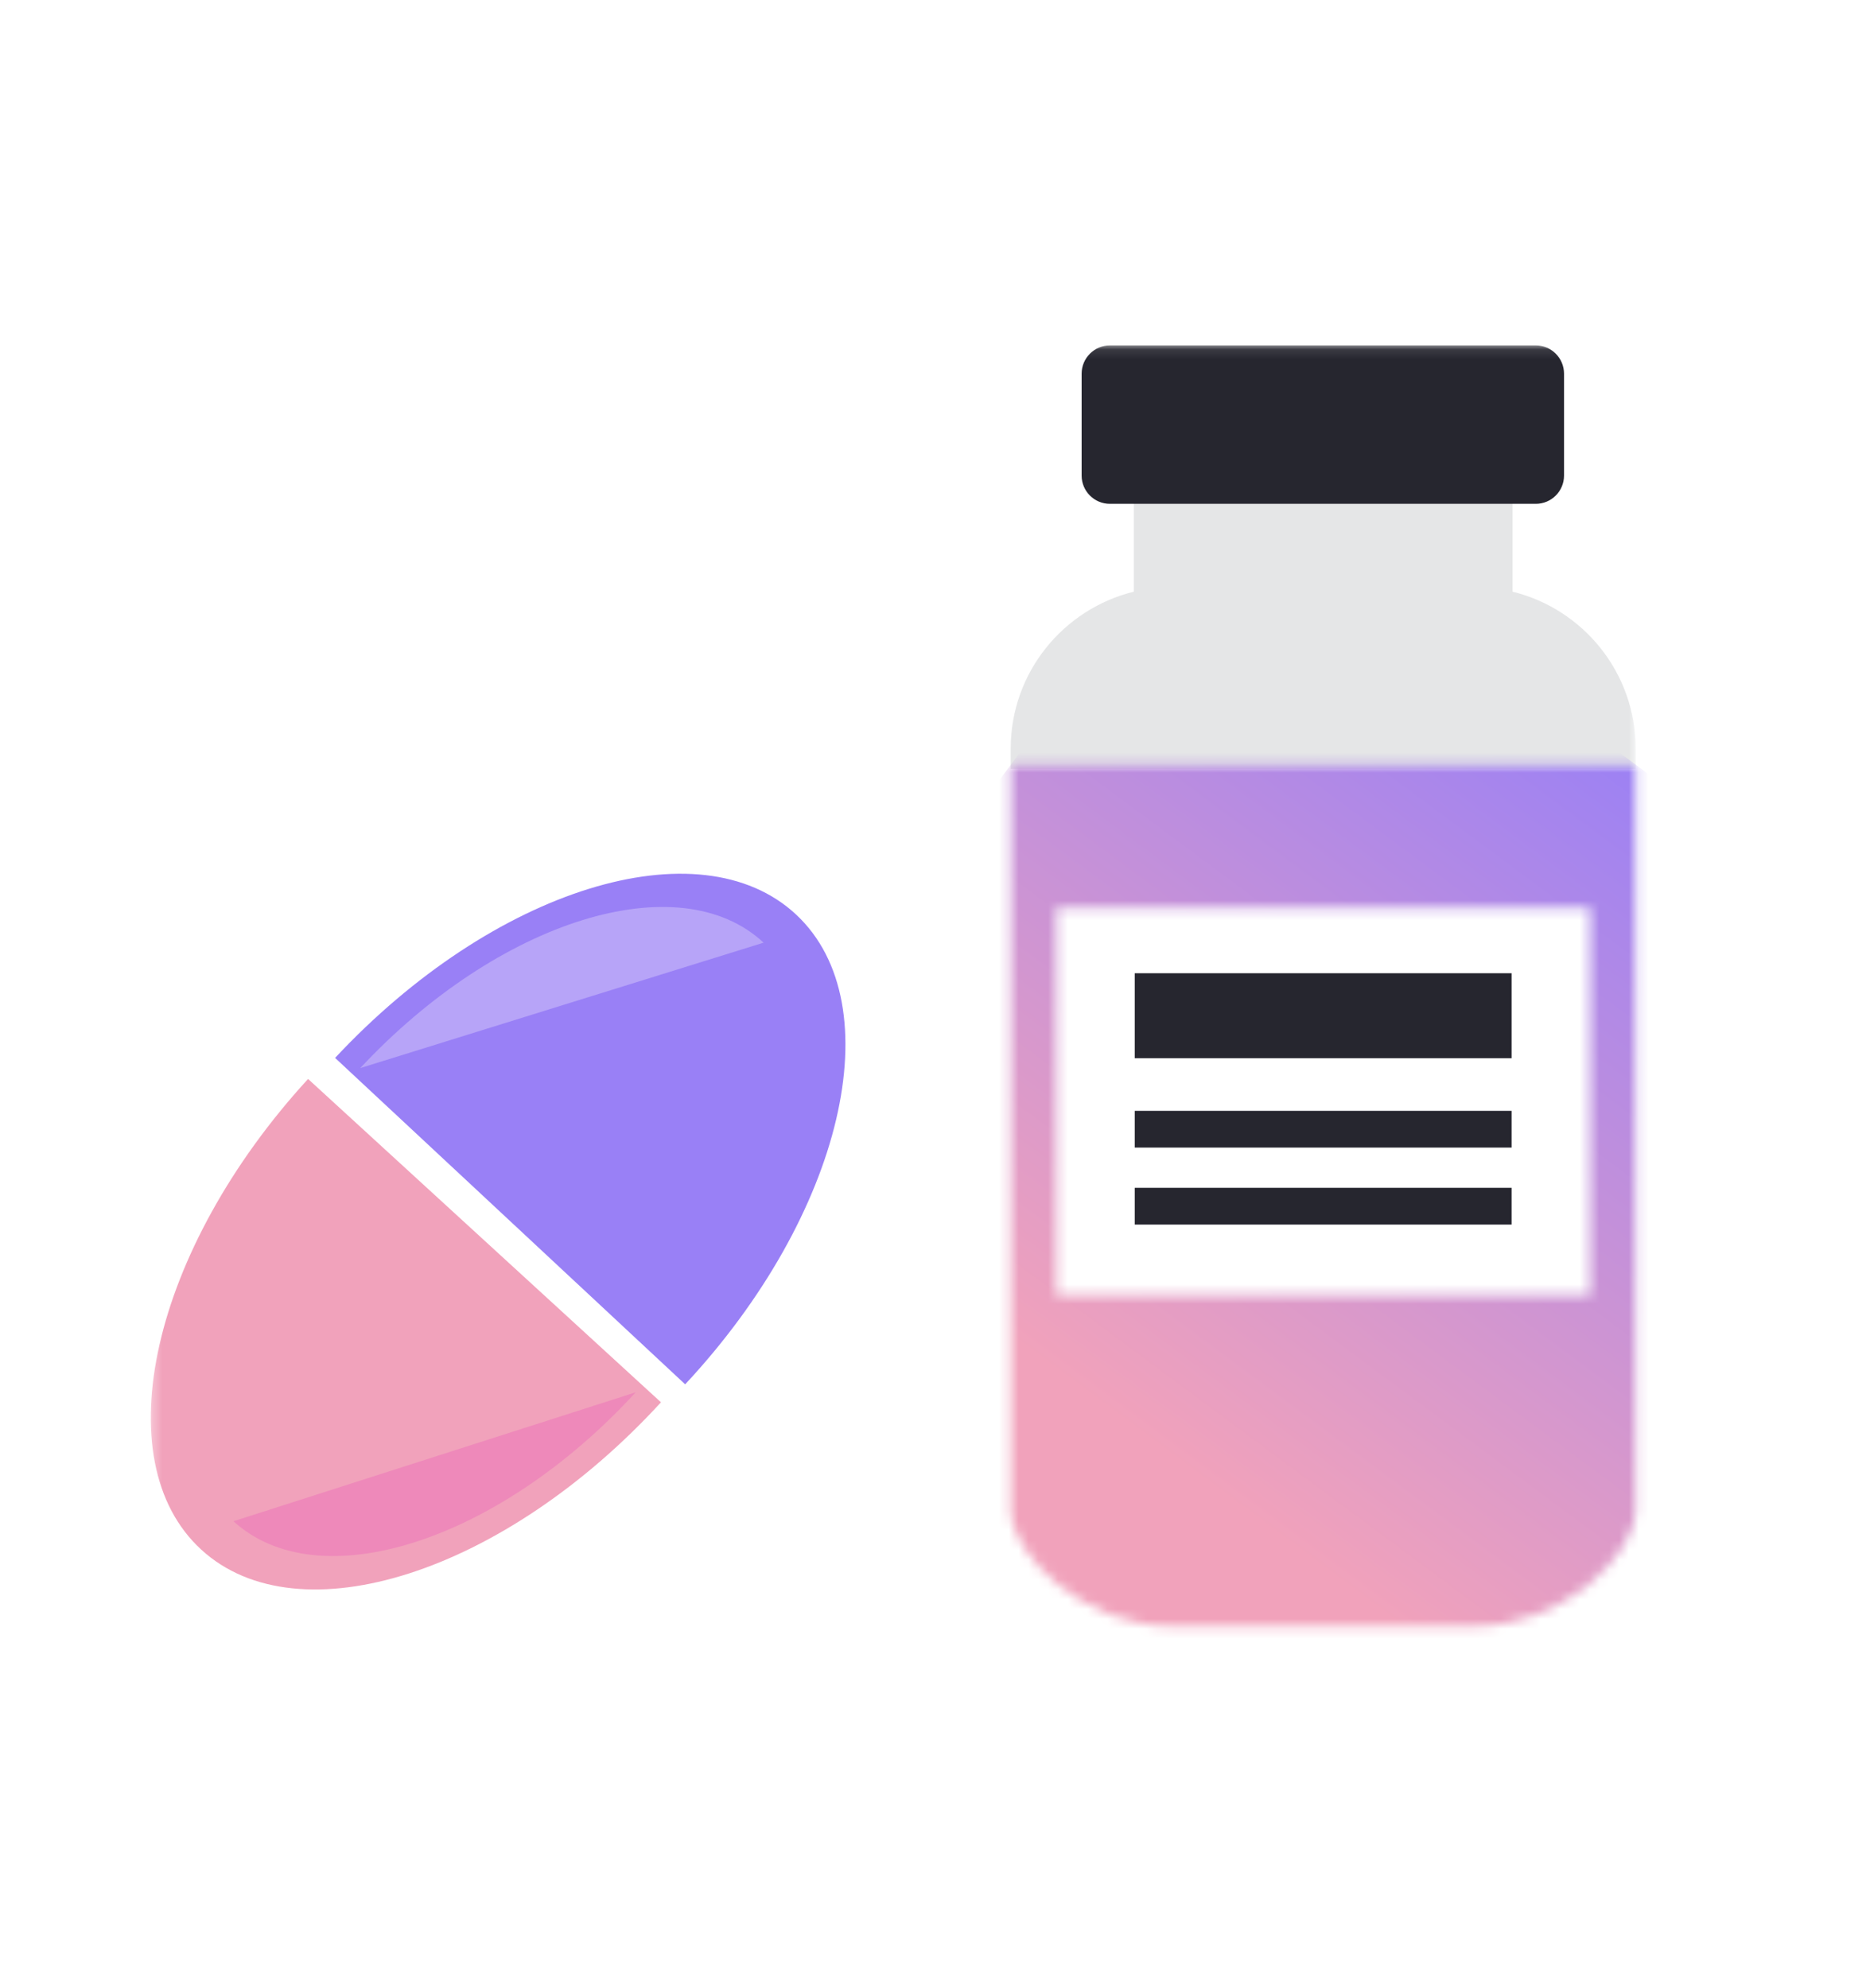
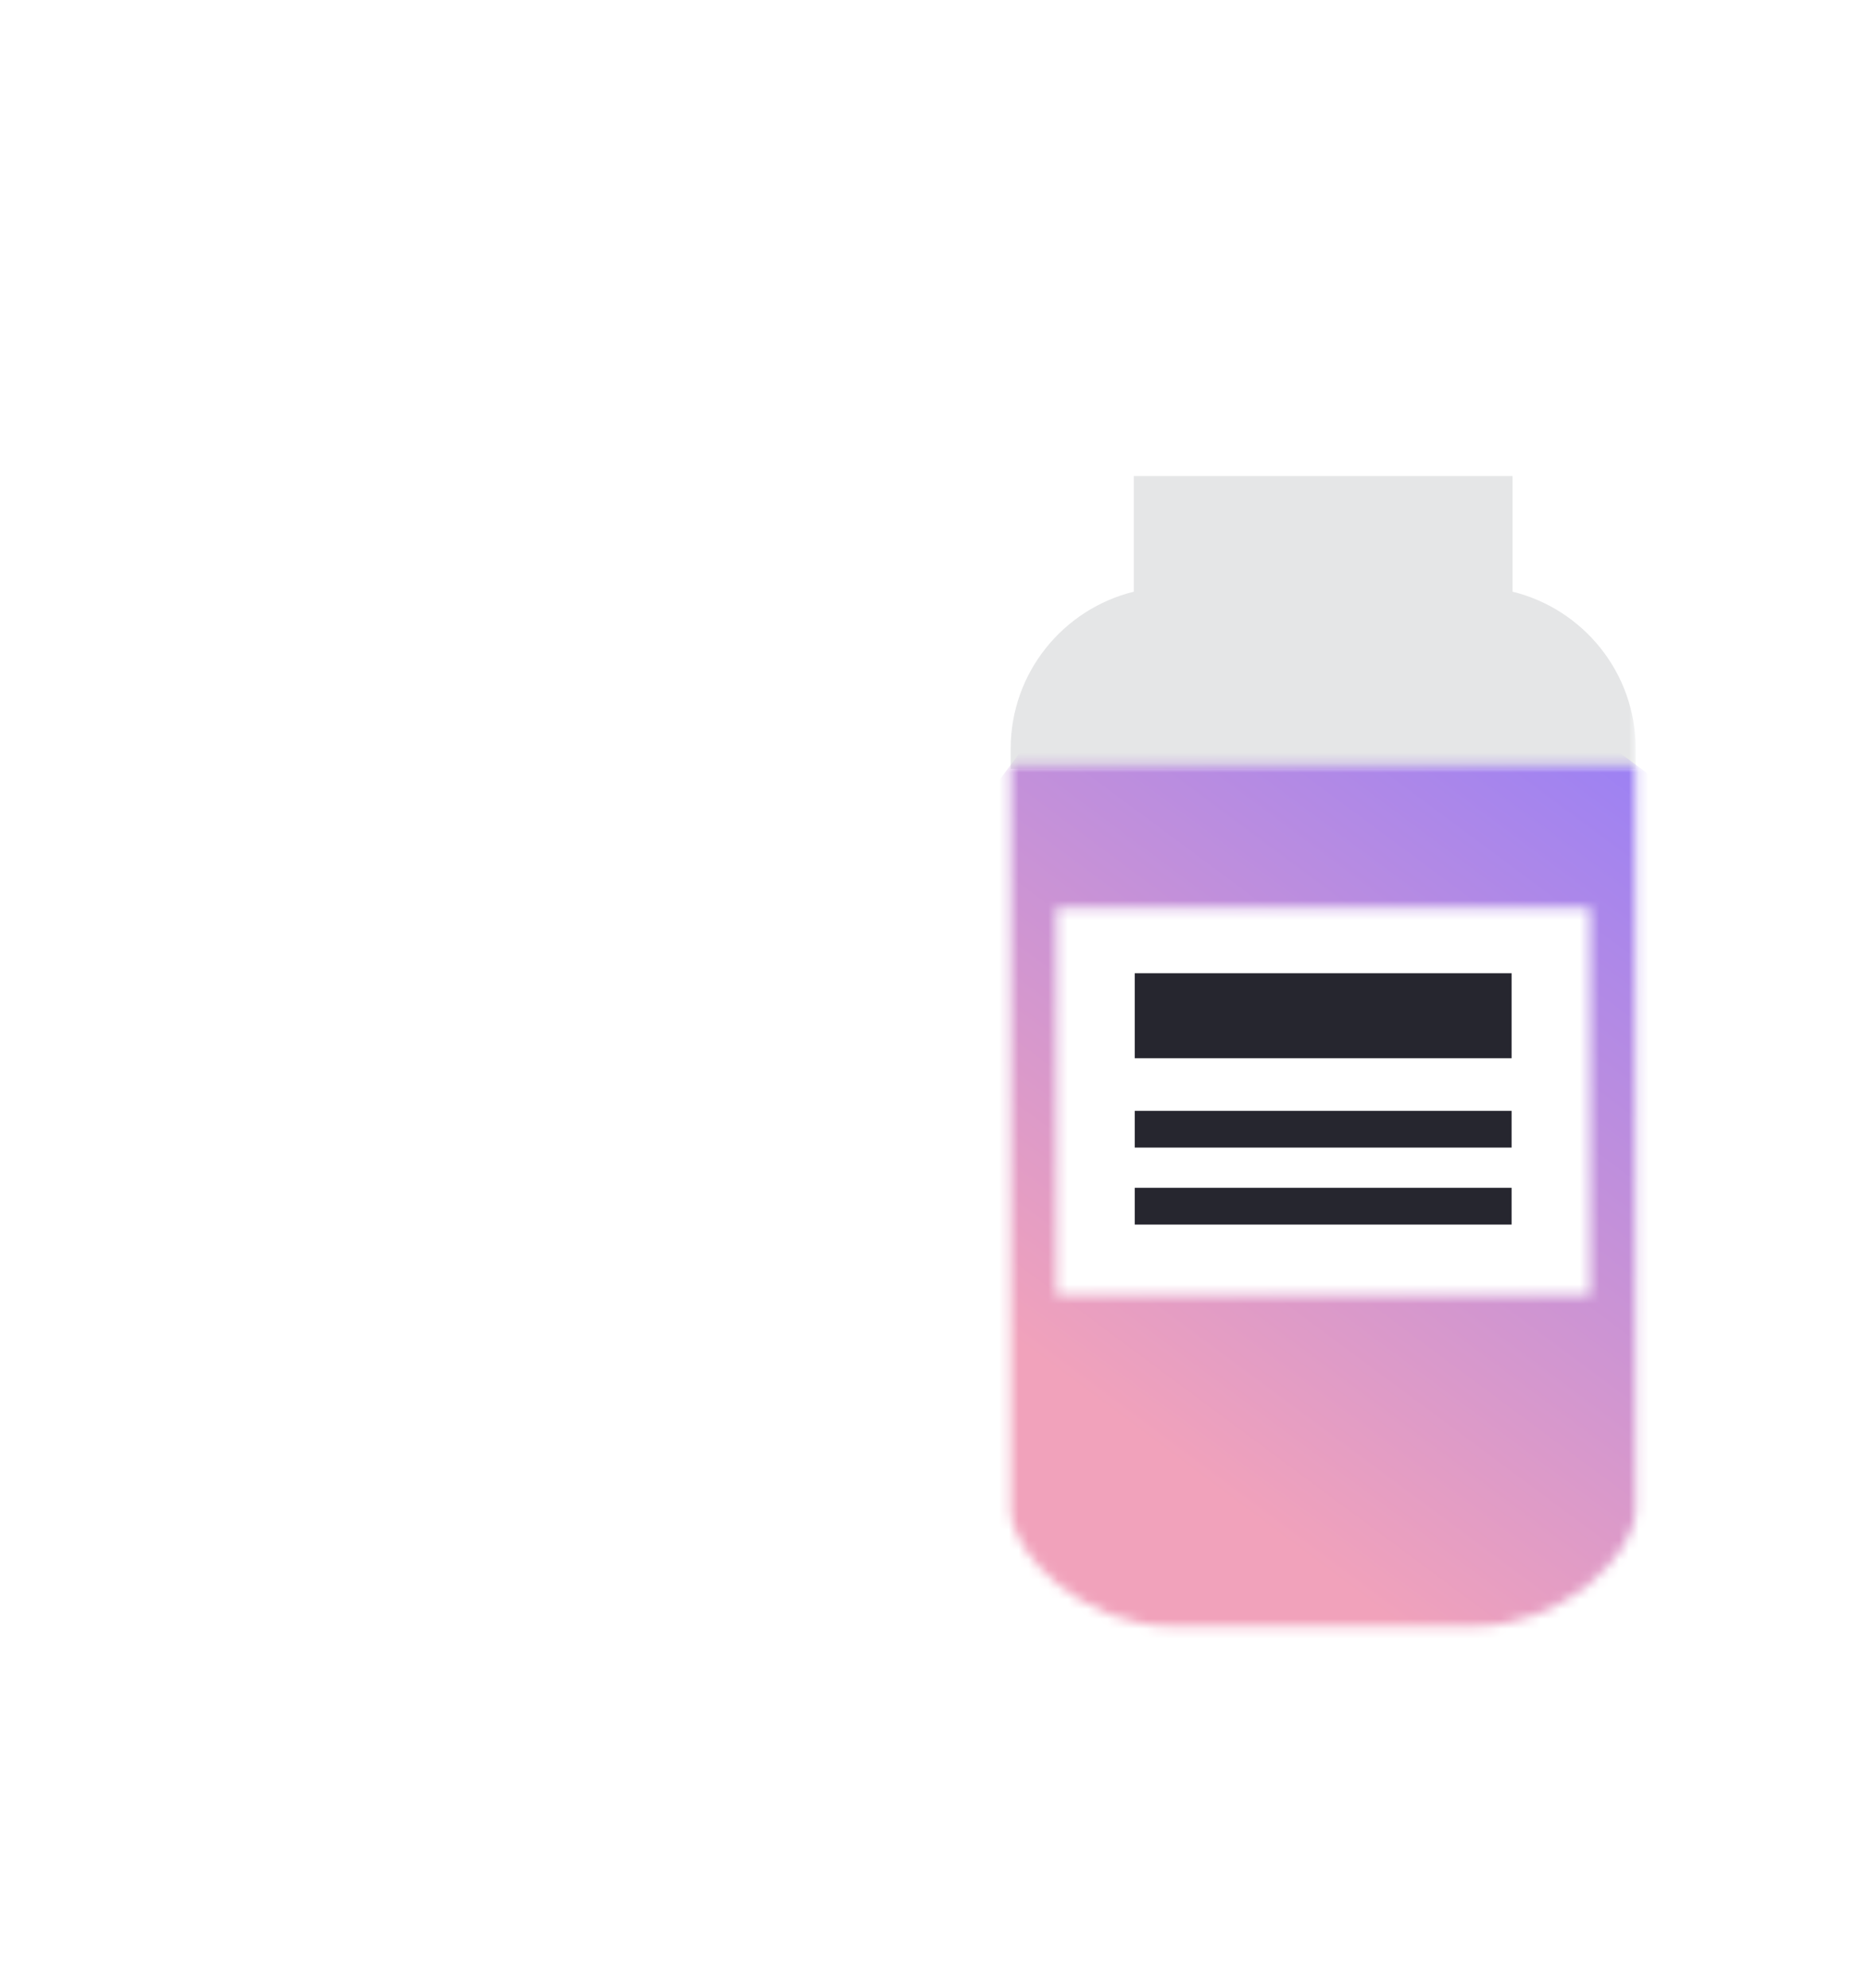
<svg xmlns="http://www.w3.org/2000/svg" width="190" height="202" viewBox="0 0 190 202" fill="none">
  <mask id="mask0_1939_26094" style="mask-type:luminance" maskUnits="userSpaceOnUse" x="15" y="35" width="152" height="131">
    <path d="M166.19 35.198H15.352V165.26H166.19V35.198Z" fill="white" />
  </mask>
  <g mask="url(#mask0_1939_26094)">
    <path d="M153.684 48.369H115.199V60.123C108.026 61.891 102.691 68.349 102.691 76.076V78.118H166.191V76.076C166.191 68.355 160.862 61.891 153.684 60.123V48.369Z" fill="#E5E6E7" />
  </g>
  <mask id="mask1_1939_26094" style="mask-type:luminance" maskUnits="userSpaceOnUse" x="102" y="77" width="65" height="89">
    <path d="M107.346 92.291H161.548V131.586H107.346V92.291ZM102.694 77.71V153.41C102.694 157.896 110.058 165.26 119.138 165.26H149.742C158.829 165.26 166.187 157.896 166.187 153.41V77.71H102.688H102.694Z" fill="white" />
  </mask>
  <g mask="url(#mask1_1939_26094)">
-     <path d="M125.274 47.312L60.793 134.136L143.626 195.653L208.106 108.829L125.274 47.312Z" fill="url(#paint0_linear_1939_26094)" />
+     <path d="M125.274 47.312L60.793 134.136L143.626 195.653L208.106 108.829L125.274 47.312" fill="url(#paint0_linear_1939_26094)" />
  </g>
  <path d="M153.584 98.895H115.297V107.529H153.584V98.895Z" fill="#26262F" />
  <path d="M153.584 112.877H115.297V116.61H153.584V112.877Z" fill="#26262F" />
  <path d="M153.584 120.7H115.297V124.433H153.584V120.7Z" fill="#26262F" />
  <mask id="mask2_1939_26094" style="mask-type:luminance" maskUnits="userSpaceOnUse" x="15" y="35" width="152" height="131">
-     <path d="M166.155 35.097H15.316V165.158H166.155V35.097Z" fill="white" />
-   </mask>
+     </mask>
  <g mask="url(#mask2_1939_26094)">
    <path d="M156.041 51.196H112.77C111.181 51.196 109.898 49.907 109.898 48.325V37.975C109.898 36.386 111.187 35.097 112.77 35.097H156.041C157.63 35.097 158.912 36.386 158.912 37.975V48.325C158.912 49.914 157.623 51.196 156.041 51.196Z" fill="#26262F" />
    <path d="M69.616 140.667C85.658 123.463 90.706 102.093 80.885 92.929C71.064 83.772 50.096 90.294 34.047 107.498L69.616 140.667Z" fill="#9980F6" />
    <path d="M77.585 95.788C68.99 87.773 50.644 93.484 36.605 108.531L77.585 95.788Z" fill="#B7A4F8" />
    <path d="M31.302 109.636C15.407 126.98 10.551 148.395 20.454 157.469C30.352 166.543 51.263 159.83 67.158 142.493L31.302 109.636Z" fill="#F1A2BB" />
    <path d="M23.723 154.578C32.388 162.516 50.683 156.646 64.588 141.478L23.723 154.578Z" fill="#EE89BA" />
  </g>
  <defs>
    <linearGradient id="paint0_linear_1939_26094" x1="168.486" y1="74.731" x2="115.728" y2="145.77" gradientUnits="userSpaceOnUse">
      <stop stop-color="#9980F6" />
      <stop offset="1" stop-color="#F1A2BB" />
    </linearGradient>
  </defs>
</svg>